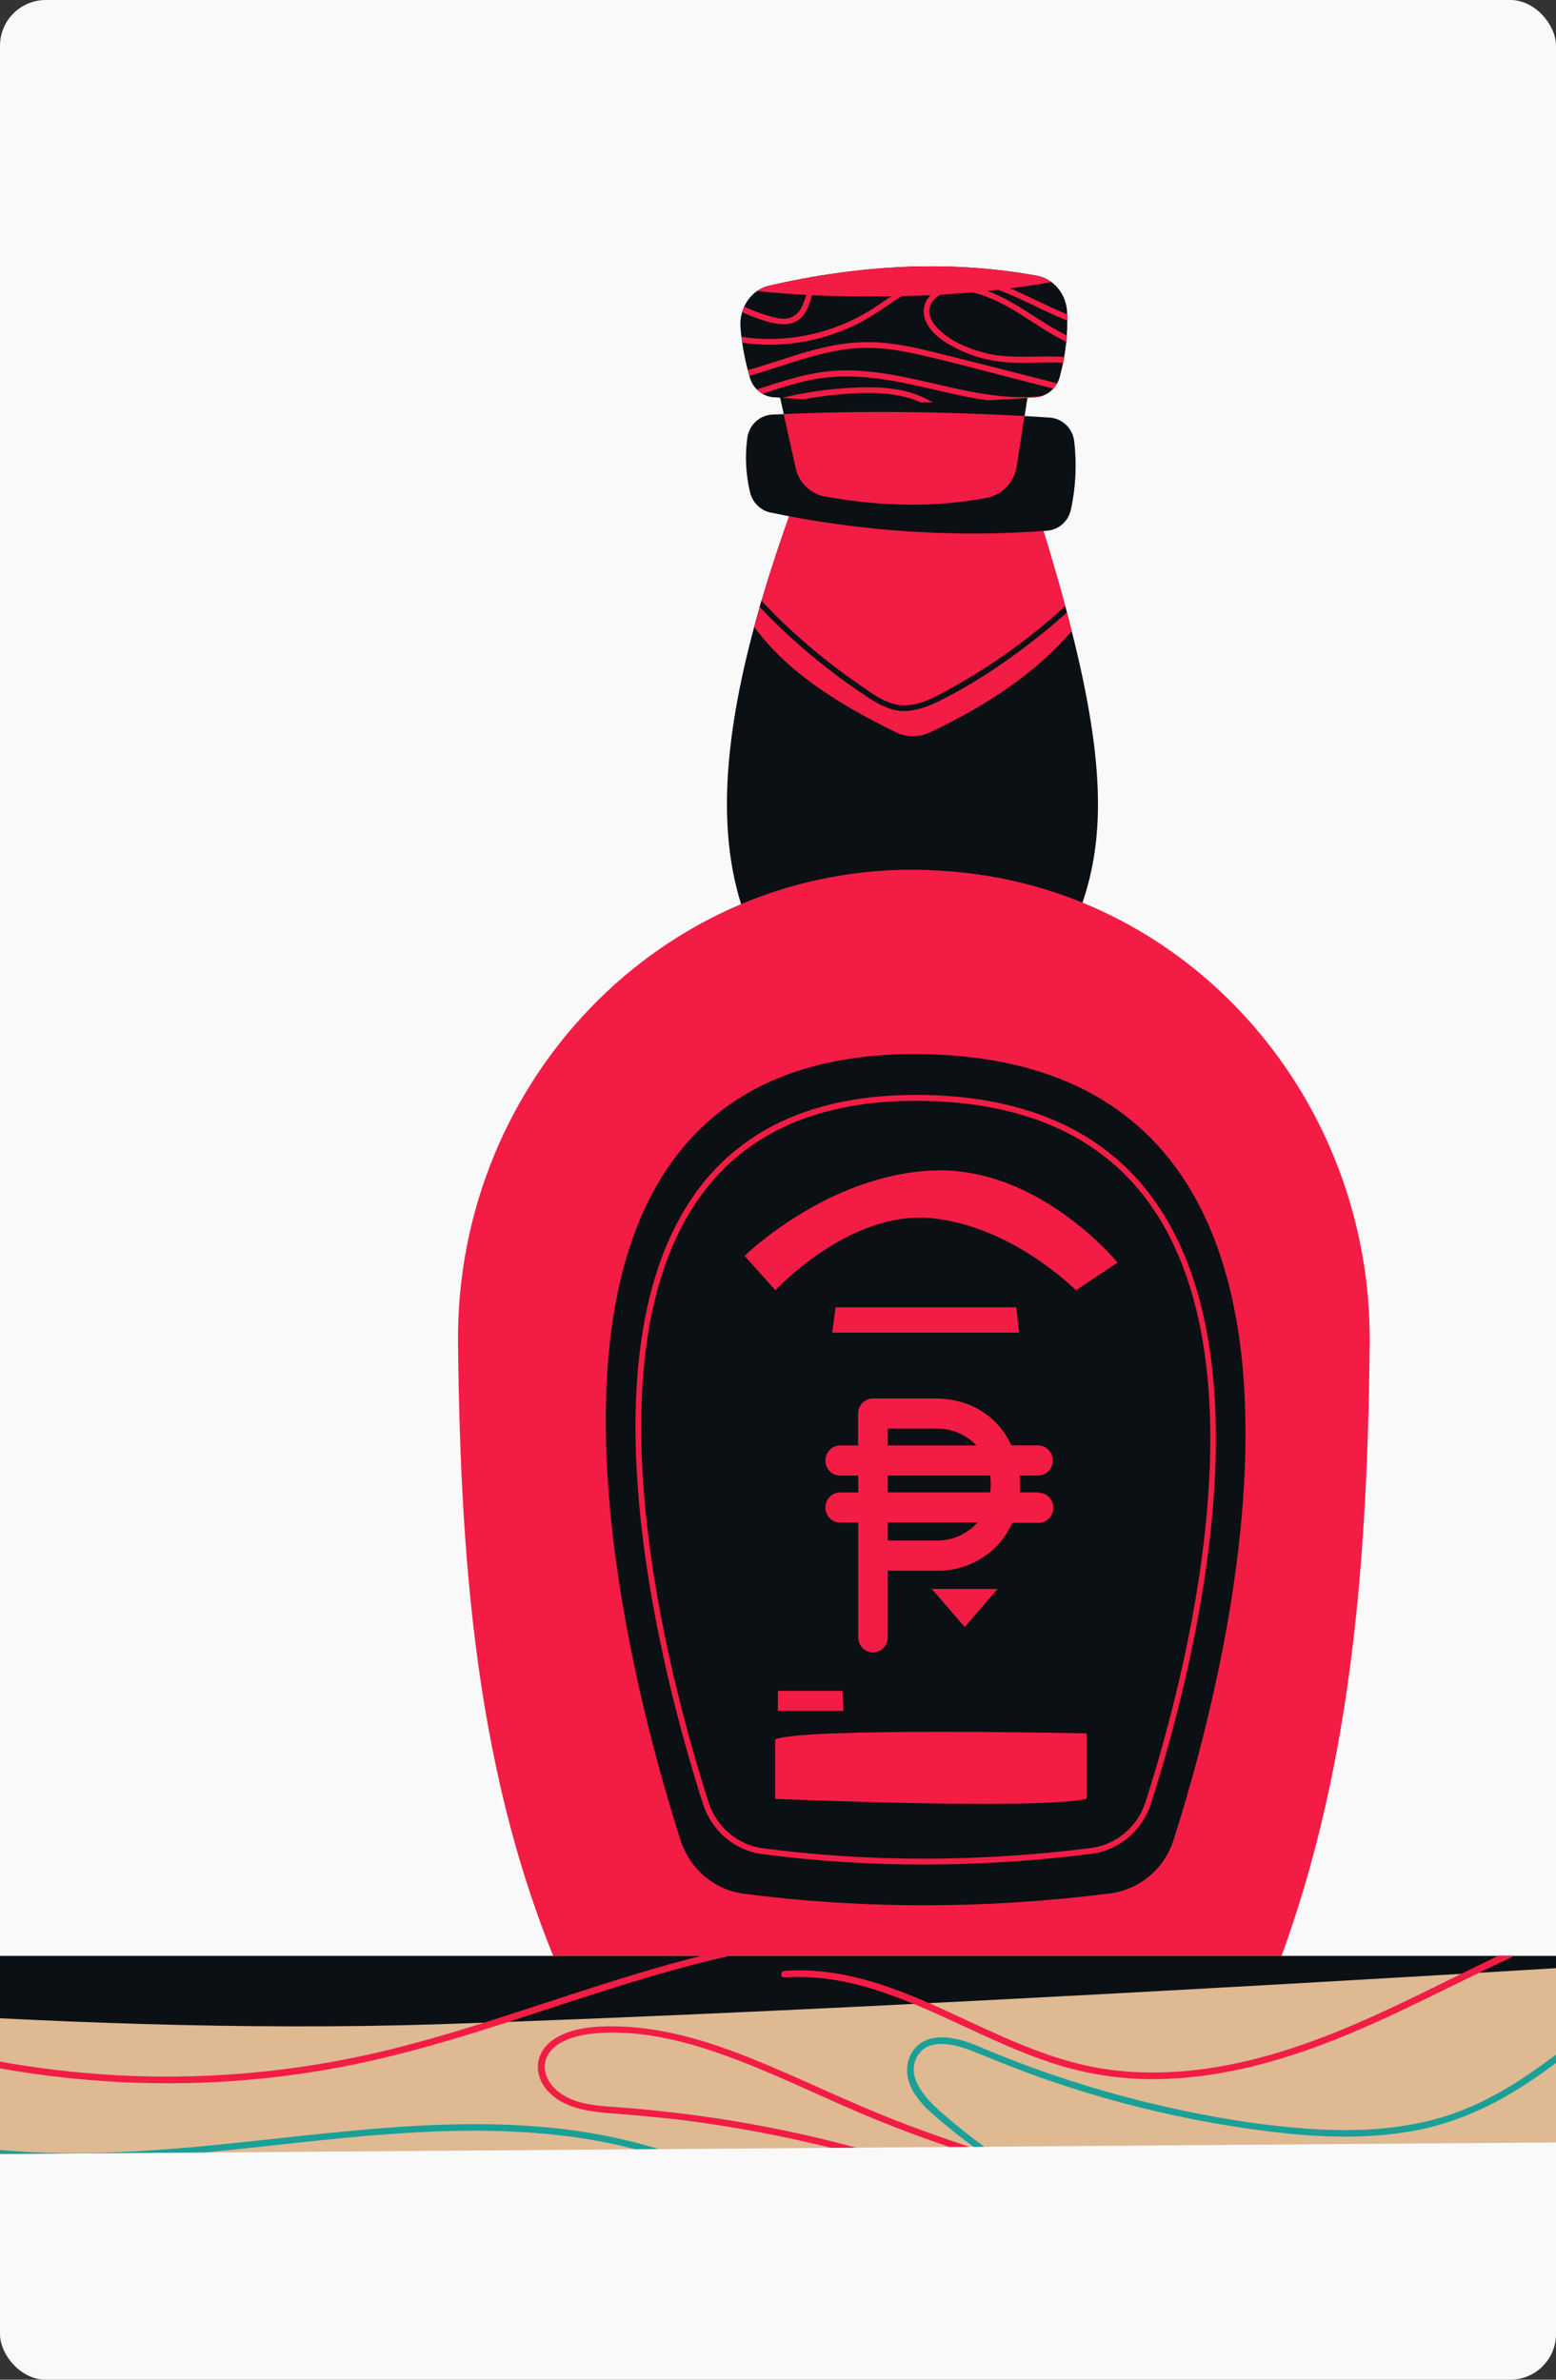
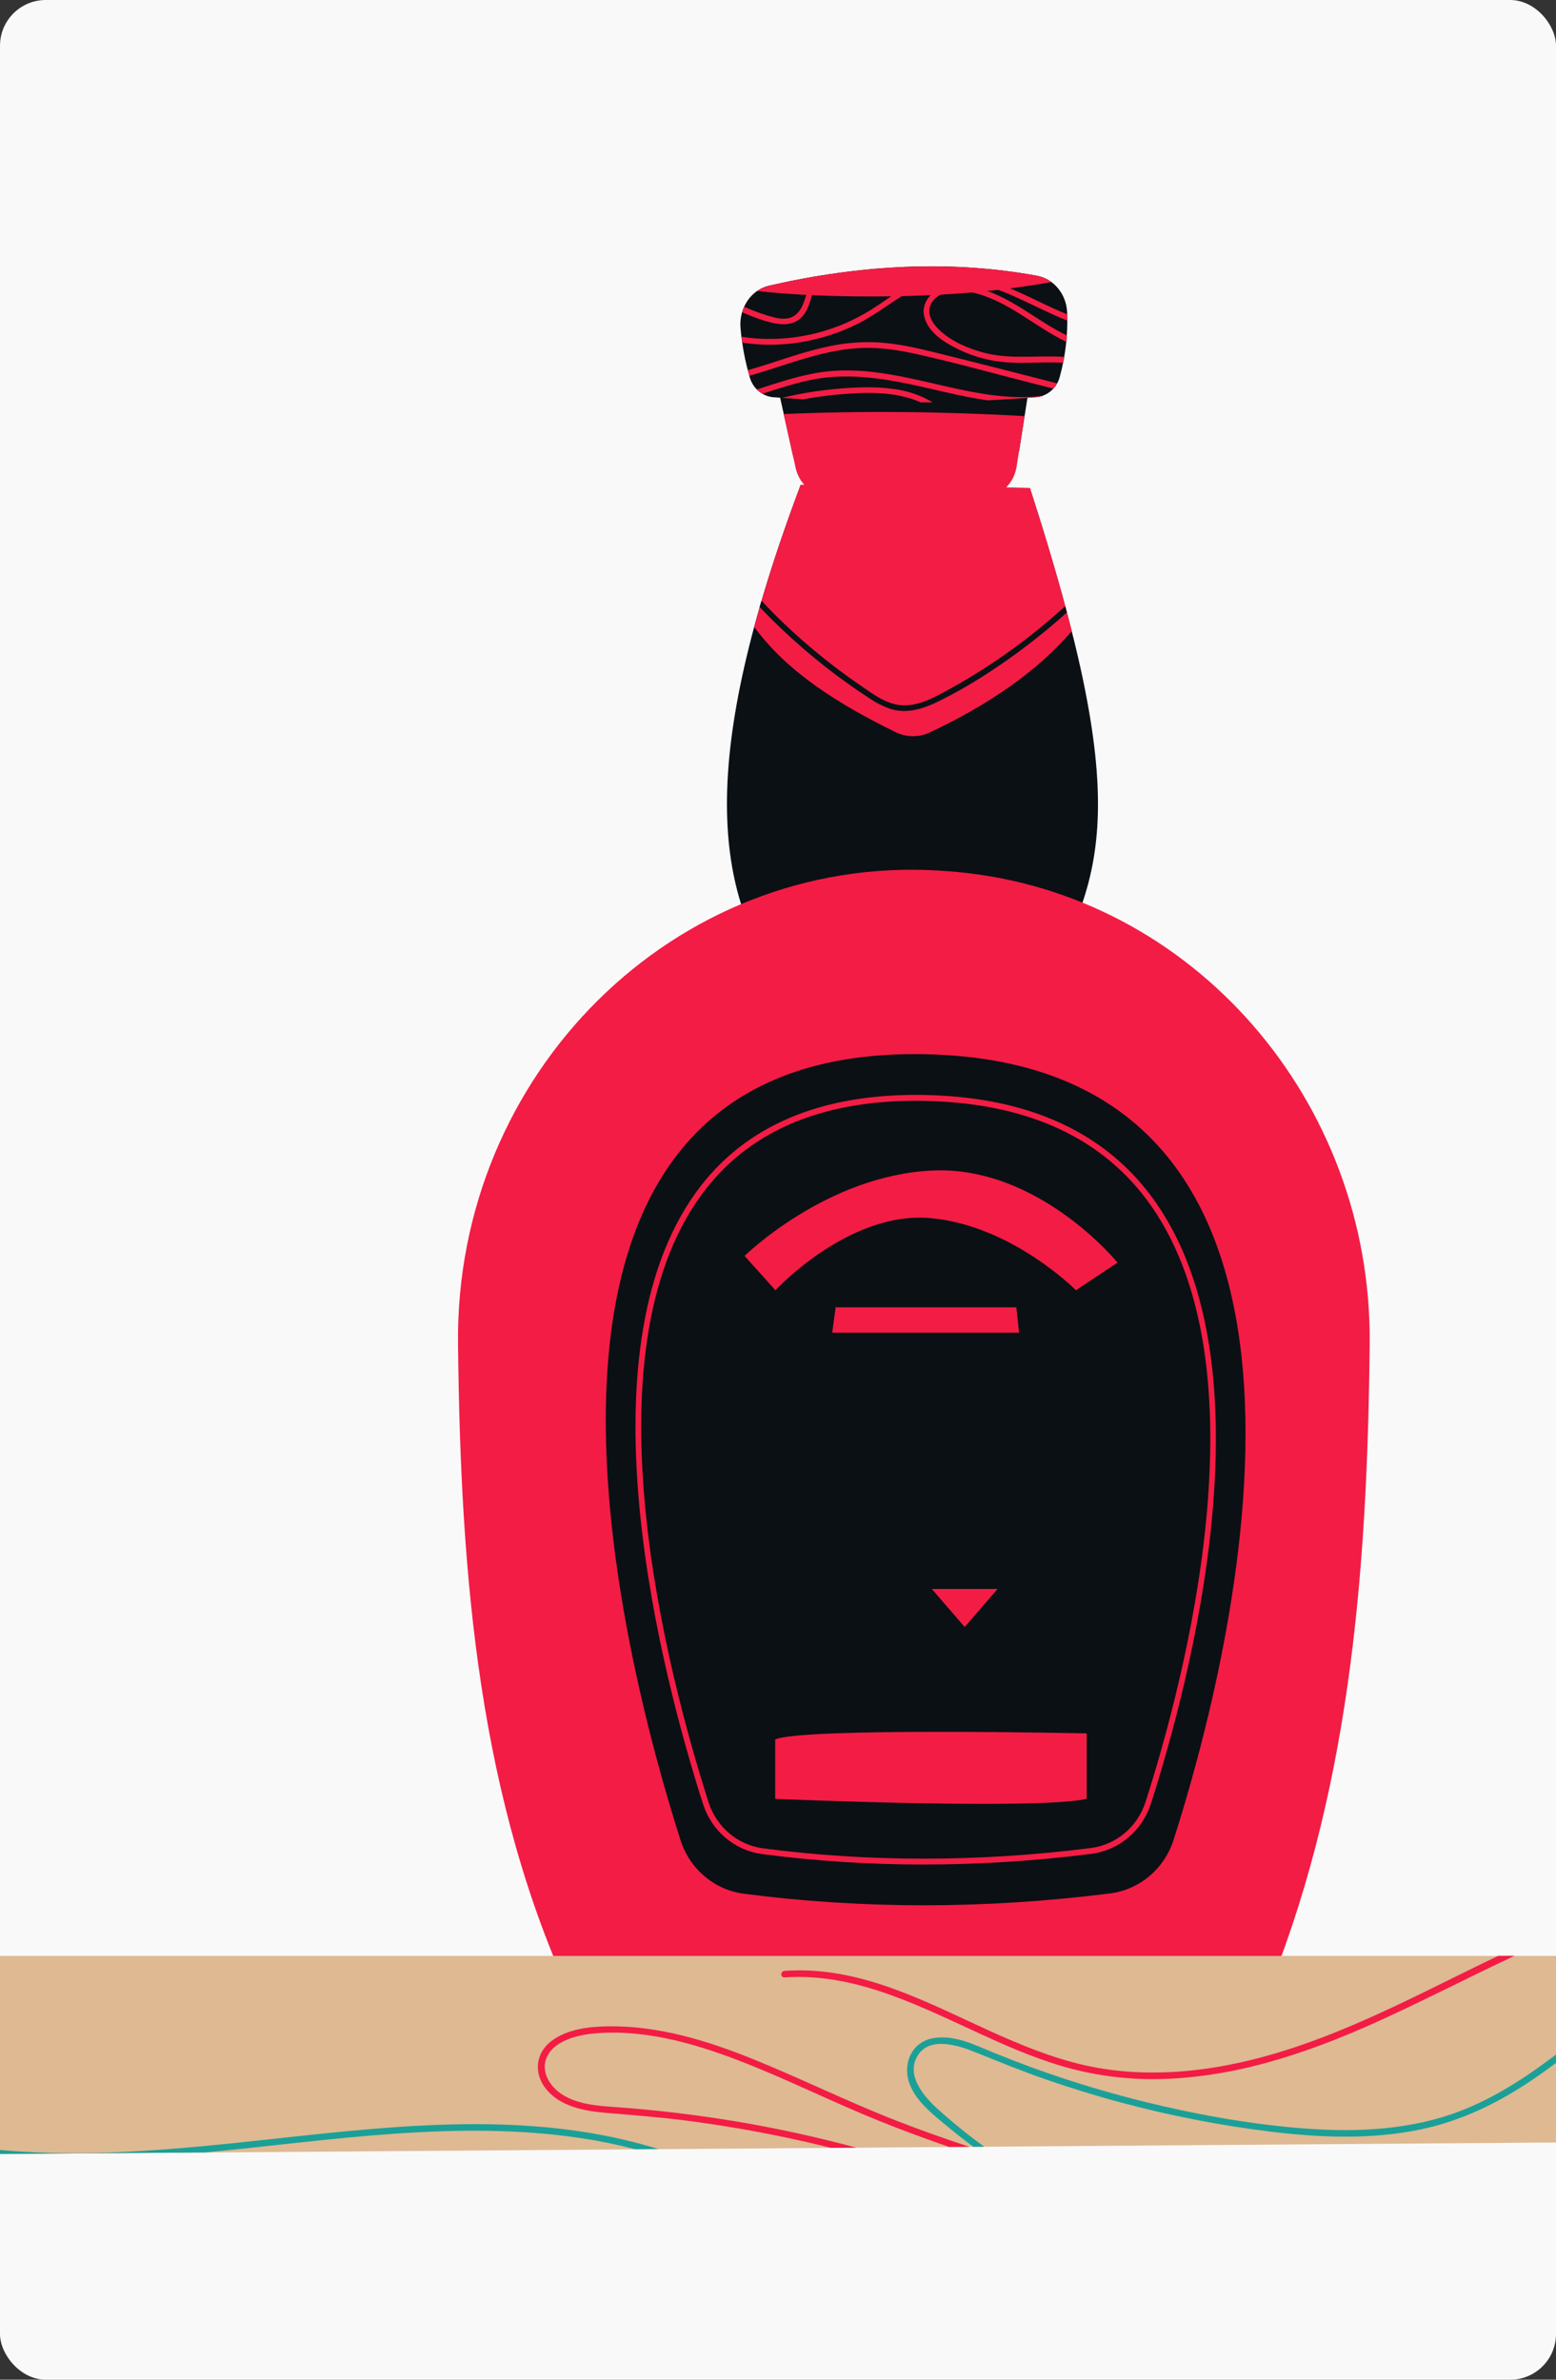
<svg xmlns="http://www.w3.org/2000/svg" width="170" height="260" viewBox="0 0 170 260" fill="none">
  <rect x="0" y="0" width="170" height="260" fill="#333333" stroke="none" />
  <g clip-path="url(#clip0_1590_129498)">
    <rect width="170" height="260" rx="5" fill="#F9F9FA" />
    <path d="M85.885 108.224C77.853 97.622 76.156 83.09 87.477 52.97L112.519 53.317C123.481 87.219 121.146 95.893 113.156 108.809L85.885 108.224Z" fill="#0B1014" />
    <path d="M62.64 218.741C52.357 196.692 50.315 172.579 50.042 146.811C49.722 117.365 73.663 93.432 102.427 95.108C103.133 95.15 103.841 95.203 104.549 95.269C130.361 97.651 149.903 120.323 149.644 146.808C149.394 172.557 147.329 196.53 137.988 218.871C137.712 219.538 137.27 220.119 136.705 220.555C136.14 220.991 135.473 221.267 134.77 221.355C112.162 224.057 89.173 224.014 65.783 221.081C65.108 220.993 64.467 220.733 63.917 220.324C63.368 219.914 62.928 219.37 62.64 218.741Z" fill="#F31C45" />
    <path d="M81.228 206.899C79.657 206.686 78.177 206.022 76.96 204.985C75.742 203.948 74.836 202.58 74.347 201.04C68.179 181.74 50.201 114.198 101.014 115.178C151.694 116.155 134.325 181.945 128.222 201.011C127.729 202.559 126.815 203.932 125.587 204.969C124.359 206.006 122.868 206.665 121.288 206.869C107.681 208.588 94.328 208.598 81.228 206.899Z" fill="#0B1014" />
    <path d="M100.913 203.712C95.005 203.717 89.102 203.336 83.241 202.571C81.773 202.37 80.39 201.749 79.252 200.78C78.114 199.812 77.266 198.535 76.806 197.096C72.281 182.937 63.158 148.082 76.058 130.25C81.308 122.988 89.72 119.414 101.039 119.634C112.521 119.855 121.021 123.82 126.303 131.416C138.95 149.603 130.126 183.386 125.745 197.065C125.282 198.51 124.428 199.79 123.282 200.759C122.137 201.729 120.746 202.346 119.271 202.541C113.181 203.317 107.05 203.708 100.913 203.712V203.712ZM100.077 120.268C89.456 120.268 81.551 123.752 76.569 130.64C63.837 148.228 72.916 182.837 77.411 196.901C77.833 198.224 78.612 199.399 79.659 200.291C80.705 201.182 81.977 201.753 83.327 201.938C94.927 203.462 106.991 203.451 119.196 201.908C120.553 201.73 121.834 201.163 122.889 200.271C123.944 199.38 124.73 198.202 125.157 196.872C129.508 183.282 138.28 149.743 125.801 131.795C120.639 124.374 112.309 120.499 101.037 120.283C100.71 120.272 100.392 120.268 100.077 120.268Z" fill="#F31C45" />
-     <path d="M113.44 163.051H111.431V162.21C111.431 161.925 111.431 161.544 111.381 161.214H113.411C114.302 161.214 115.025 160.476 115.025 159.566C115.025 158.656 114.302 157.919 113.411 157.919H110.506C109.144 154.99 106.31 152.794 102.108 152.794H95.365C94.474 152.794 93.751 153.531 93.751 154.441V157.926H91.793C90.903 157.926 90.18 158.663 90.18 159.574C90.18 160.483 90.903 161.221 91.793 161.221H93.766V163.059H91.793C90.903 163.059 90.18 163.796 90.18 164.706C90.18 165.616 90.903 166.353 91.793 166.353H93.766V178.895C93.766 179.805 94.489 180.542 95.38 180.542C96.271 180.542 96.993 179.805 96.993 178.895V171.61H102.122C104.762 171.721 107.318 170.651 109.122 168.681C109.726 167.997 110.224 167.221 110.599 166.383H113.468C114.36 166.383 115.082 165.645 115.082 164.736C115.082 163.825 114.36 163.088 113.468 163.088L113.44 163.051ZM96.993 156.089H102.122C103.83 156.006 105.49 156.675 106.683 157.926H96.993V156.089ZM96.993 161.214H108.168C108.214 161.543 108.238 161.876 108.24 162.209C108.237 162.491 108.218 162.772 108.182 163.051H96.993L96.993 161.214ZM106.719 166.433C105.522 167.71 103.844 168.396 102.115 168.315H96.993V166.346H106.798L106.719 166.433Z" fill="#F31C45" />
    <path d="M105.399 177.767L101.804 173.605L108.993 173.605L105.399 177.767Z" fill="#F31C45" />
    <path d="M91.298 142.834L90.922 145.606H111.339L111.038 142.834H91.298Z" fill="#F31C45" />
    <path d="M81.35 137.216L84.719 140.971C84.719 140.971 92.709 132.304 101.627 133.087C110.545 133.87 117.549 140.971 117.549 140.971L122.098 137.951C122.098 137.951 113.507 127.383 101.909 127.887C90.31 128.392 81.35 137.216 81.35 137.216Z" fill="#F31C45" />
    <path d="M84.693 190.05V196.538C84.693 196.538 113.362 197.768 118.725 196.538V189.385C118.725 189.385 87.65 188.709 84.693 190.05Z" fill="#F31C45" />
-     <path d="M92.043 184.737H84.984V186.918H92.151L92.043 184.737Z" fill="#F31C45" />
+     <path d="M92.043 184.737H84.984H92.151L92.043 184.737Z" fill="#F31C45" />
    <path d="M101.588 80.022C108.156 76.934 113.395 73.273 117.097 68.953C115.953 64.404 114.441 59.245 112.522 53.309L87.477 52.962C85.33 58.684 83.653 63.823 82.402 68.494C86.026 73.46 91.635 76.95 97.847 79.995C98.43 80.28 99.068 80.43 99.715 80.435C100.361 80.439 101.001 80.299 101.588 80.022V80.022Z" fill="#F31C45" />
    <path d="M116.373 66.232C112.549 69.726 108.337 72.75 103.824 75.243C102.237 76.119 100.5 77.129 98.638 77.061C96.843 76.997 95.265 75.752 93.832 74.769C90.943 72.782 88.213 70.565 85.666 68.138C84.819 67.33 84 66.493 83.195 65.635C83.127 65.864 83.059 66.096 82.994 66.323C85.941 69.418 89.168 72.22 92.633 74.69C93.386 75.227 94.148 75.746 94.922 76.248C95.654 76.754 96.448 77.159 97.284 77.453C99.088 78.027 100.908 77.433 102.545 76.627C105.795 75.026 108.89 73.015 111.796 70.839C113.443 69.606 115.031 68.299 116.56 66.917C116.499 66.695 116.436 66.459 116.373 66.232Z" fill="#0B1014" />
-     <path d="M81.649 47.821C81.381 49.785 81.475 51.783 81.928 53.711C82.046 54.271 82.32 54.784 82.717 55.189C83.113 55.594 83.616 55.874 84.164 55.995C94.111 58.081 104.293 58.75 114.42 57.983C115.042 57.931 115.631 57.674 116.098 57.251C116.565 56.828 116.886 56.262 117.013 55.637C117.536 53.197 117.654 50.685 117.363 48.205C117.278 47.523 116.965 46.893 116.475 46.422C115.985 45.951 115.35 45.669 114.678 45.625C104.592 44.942 94.476 44.833 84.377 45.298C83.707 45.33 83.068 45.599 82.57 46.059C82.073 46.52 81.747 47.142 81.649 47.821V47.821Z" fill="#0B1014" />
    <path d="M84.865 41.801L86.639 49.78L111.347 49.268L112.666 40.825L84.865 41.801Z" fill="#0B1014" />
    <path d="M90.132 54.251C96.287 55.347 102.205 55.476 107.83 54.385C108.646 54.228 109.395 53.818 109.974 53.209C110.554 52.601 110.935 51.825 111.067 50.987L111.929 45.46C102.988 44.958 94.212 44.866 85.619 45.24L86.926 51.114C87.098 51.902 87.495 52.62 88.065 53.178C88.635 53.736 89.354 54.109 90.132 54.251V54.251Z" fill="#F31C45" />
    <path d="M80.905 35.842C81.064 37.681 81.406 39.499 81.927 41.267C82.107 41.884 82.476 42.425 82.98 42.812C83.484 43.198 84.096 43.409 84.726 43.413C94.12 44.171 103.558 44.171 112.952 43.413C113.598 43.409 114.225 43.189 114.736 42.785C115.247 42.382 115.615 41.819 115.782 41.181C116.415 38.885 116.687 36.501 116.59 34.118C116.504 32.127 115.124 30.463 113.301 30.128C103.885 28.401 94.101 28.902 84.018 31.212C82.046 31.666 80.714 33.669 80.905 35.842Z" fill="#0B1014" />
    <path d="M113.315 30.131C103.9 28.404 94.115 28.904 84.032 31.215C83.565 31.322 83.122 31.519 82.727 31.794C86.422 32.203 91.337 32.474 97.804 32.368C104.897 32.25 110.542 31.601 114.867 30.82C114.407 30.474 113.876 30.239 113.315 30.131V30.131Z" fill="#F31C45" />
    <path d="M100.607 43.966C97.739 42.684 94.345 42.843 91.299 43.131C90.112 43.244 88.931 43.414 87.759 43.628C86.989 43.581 86.22 43.526 85.453 43.465C85.803 43.383 86.153 43.297 86.503 43.222C88.446 42.816 90.413 42.543 92.392 42.407C94.305 42.276 96.242 42.246 98.135 42.577C99.461 42.804 100.738 43.27 101.905 43.954C101.473 43.961 101.041 43.963 100.607 43.966ZM113.947 43.238C113.698 43.271 113.45 43.299 113.201 43.321C109.286 43.651 105.407 42.686 101.615 41.815C97.823 40.944 93.886 40.113 89.971 40.631C87.47 40.962 85.089 41.786 82.692 42.548C82.875 42.732 83.08 42.89 83.302 43.02C84.977 42.484 86.65 41.926 88.364 41.554C92.429 40.671 96.487 41.312 100.49 42.208C102.939 42.759 105.415 43.387 107.914 43.741C109.597 43.653 111.28 43.551 112.967 43.415C113.301 43.415 113.633 43.355 113.947 43.238V43.238ZM81.306 33.516C81.219 33.709 81.145 33.908 81.086 34.111C81.897 34.48 82.731 34.796 83.581 35.057C85.035 35.503 86.749 35.794 87.803 34.398C88.245 33.807 88.485 33.09 88.678 32.382C88.868 31.665 89.018 30.937 89.126 30.203L88.483 30.313C88.434 30.61 88.387 30.905 88.324 31.199C88.189 31.97 87.962 32.723 87.65 33.439C87.325 34.111 86.833 34.641 86.086 34.779C85.339 34.916 84.575 34.694 83.869 34.483C82.996 34.218 82.139 33.894 81.306 33.516V33.516ZM96.147 37.423C94.236 37.3 92.316 37.449 90.445 37.865C87.458 38.498 84.634 39.614 81.712 40.444C81.766 40.647 81.817 40.851 81.876 41.055C84.092 40.426 86.251 39.635 88.48 39.013C90.333 38.491 92.237 38.085 94.182 38.015C96.203 37.944 98.207 38.258 100.157 38.689C104.159 39.574 108.11 40.681 112.075 41.69L115.1 42.461C115.255 42.285 115.39 42.092 115.502 41.885C110.953 40.721 106.42 39.56 101.865 38.435C99.991 37.972 98.091 37.565 96.147 37.423ZM93.698 35.385C95.694 34.391 97.41 32.953 99.351 31.867C101.433 30.701 103.709 30.41 106.038 30.823C109.816 31.494 113.086 33.641 116.624 35.034C116.624 34.805 116.624 34.577 116.608 34.348C113.404 33.06 110.411 31.181 107.03 30.383C104.952 29.891 102.724 29.804 100.689 30.549C98.654 31.295 96.994 32.706 95.176 33.836C91.482 36.147 87.186 37.25 82.862 36.999C82.244 36.96 81.626 36.887 81.016 36.787C81.042 37.003 81.068 37.219 81.1 37.436C85.386 38.094 89.811 37.312 93.699 35.385H93.698ZM109.172 32.331C107.492 31.547 105.569 30.964 103.708 31.245C102.082 31.49 100.504 32.867 101.009 34.694C101.48 36.4 103.256 37.457 104.712 38.171C106.439 39.01 108.31 39.495 110.22 39.601C112.201 39.719 114.185 39.515 116.169 39.637C116.213 39.424 116.251 39.211 116.288 38.999C113.415 38.795 110.456 39.29 107.627 38.568C105.889 38.124 104.008 37.346 102.668 36.095C102.047 35.515 101.443 34.705 101.55 33.791C101.657 32.878 102.449 32.234 103.267 31.985C105.128 31.419 107.291 32.127 108.986 32.931C110.705 33.75 112.267 34.852 113.875 35.866C114.726 36.414 115.608 36.911 116.515 37.355C116.54 37.123 116.563 36.89 116.578 36.658C115.758 36.256 114.96 35.809 114.188 35.317C112.531 34.283 110.93 33.155 109.172 32.331Z" fill="#F31C45" />
    <path d="M-66.957 219.304C-66.288 224.193 -64.997 228.677 -63.082 232.756C-62.219 234.593 -60.268 235.793 -58.108 235.777L180.722 234C183.263 233.981 185.411 232.307 185.928 230.005C186.701 226.55 187.056 222.723 186.993 218.524C186.954 215.839 184.551 213.696 181.647 213.696H-61.654C-64.892 213.696 -67.361 216.333 -66.957 219.304Z" fill="#DEB992" />
-     <path d="M181.643 213.696H-61.658C-62.921 213.687 -64.149 214.112 -65.143 214.902C-43.317 217.513 5.481 222.539 47.983 221.162C92.154 219.735 157.262 215.839 183.956 214.187C183.227 213.864 182.439 213.696 181.643 213.696V213.696Z" fill="#0B1014" />
    <path d="M68.228 233.793C55.15 230.723 41.453 232.435 28.262 233.862C14.872 235.309 1.011 236.528 -12.047 232.624C-24.552 228.886 -35.387 221.508 -48.067 218.198C-53.65 216.738 -59.521 216.138 -65.261 217.127C-65.786 217.217 -66.307 217.33 -66.824 217.444C-66.9 217.703 -66.952 217.968 -66.981 218.236C-61.744 217.054 -56.039 217.197 -50.881 218.273C-38.306 220.9 -27.591 227.943 -15.689 232.186C-11.346 233.719 -6.855 234.782 -2.292 235.356L22.405 235.173C22.539 235.16 22.675 235.149 22.81 235.135C36.277 233.833 49.962 231.579 63.486 233.608C65.483 233.907 67.463 234.313 69.418 234.822L71.945 234.803C70.719 234.426 69.48 234.089 68.228 233.793Z" fill="#1BA098" />
    <path d="M100.298 224.536C101.619 222.475 104.72 223.474 106.56 224.219C109.148 225.266 111.718 226.316 114.375 227.23C117.033 228.145 119.702 228.974 122.414 229.699C127.82 231.154 133.319 232.225 138.872 232.904C144.299 233.565 149.89 233.776 155.264 232.644C159.797 231.693 163.861 229.661 167.569 227.131C173.396 223.168 178.482 218.047 184.707 214.585C184.466 214.432 184.213 214.298 183.952 214.184C178.833 217.122 174.4 221.173 169.753 224.664C166.314 227.246 162.609 229.642 158.415 231.048C153.129 232.818 147.408 232.97 141.861 232.5C136.13 232.013 130.431 230.967 124.876 229.591C119.355 228.226 113.938 226.462 108.665 224.312C106.624 223.478 104.354 222.296 102.036 222.67C99.718 223.044 98.743 225.206 99.223 227.172C99.784 229.456 102.072 231.135 103.87 232.625C104.676 233.291 105.508 233.929 106.347 234.56L107.541 234.551C105.781 233.272 104.088 231.901 102.468 230.444C100.862 228.988 98.916 226.679 100.298 224.536Z" fill="#1BA098" />
    <path d="M116.03 225.743C119.841 226.856 123.808 227.321 127.769 227.118C136.209 226.72 144.181 223.805 151.651 220.347C156.295 218.198 160.831 215.86 165.46 213.689H163.693C160.733 215.102 157.808 216.578 154.859 218.011C147.292 221.688 139.384 225.119 130.815 226.141C126.693 226.633 122.475 226.549 118.428 225.624C114.876 224.813 111.524 223.423 108.247 221.944C101.942 219.09 95.521 215.603 88.335 215.295C87.467 215.259 86.598 215.27 85.731 215.33C85.237 215.365 85.234 216.08 85.731 216.047C93.078 215.544 99.743 218.827 106.104 221.753C109.331 223.253 112.59 224.722 116.03 225.743Z" fill="#F31C45" />
    <path d="M82.337 225C77.316 222.967 71.974 221.312 66.429 221.39C64.299 221.42 61.982 221.707 60.269 222.975C58.53 224.277 58.295 226.463 59.578 228.132C61.126 230.145 63.771 230.643 66.273 230.852C69.087 231.087 71.9 231.304 74.714 231.657C80.126 232.345 85.493 233.351 90.79 234.669L93.557 234.649C89.102 233.453 84.582 232.464 80.014 231.714C77.305 231.269 74.577 230.904 71.83 230.617C70.434 230.472 69.036 230.347 67.636 230.243C66.267 230.142 64.88 230.071 63.549 229.733C62.315 229.416 61.17 228.863 60.368 227.919C59.644 227.067 59.285 225.959 59.68 224.908C60.371 223.07 62.859 222.379 64.737 222.189C70.159 221.641 75.666 223.192 80.615 225.09C85.862 227.1 90.856 229.631 96.062 231.729C98.582 232.745 101.135 233.686 103.711 234.572L105.916 234.557C103.229 233.67 100.566 232.729 97.945 231.703C92.638 229.635 87.581 227.127 82.337 225Z" fill="#F31C45" />
-     <path d="M-12.343 223.001C-3.904 225.59 4.82 227.102 13.628 227.503C22.533 227.92 31.453 227.16 40.165 225.241C50.046 223.047 59.475 219.477 69.108 216.543C72.594 215.481 76.142 214.498 79.737 213.689H76.627C75.511 213.968 74.4 214.261 73.294 214.566C63.603 217.25 54.256 220.869 44.533 223.434C35.723 225.78 26.647 226.941 17.539 226.886C8.668 226.813 -0.158 225.603 -8.73 223.286C-16.851 221.103 -24.664 217.878 -31.98 213.689H-33.441C-26.79 217.615 -19.709 220.74 -12.343 223.001V223.001Z" fill="#F31C45" />
  </g>
  <defs>
    <clipPath id="clip0_1590_129498">
      <rect width="170" height="260" rx="5" fill="white" />
    </clipPath>
  </defs>
</svg>